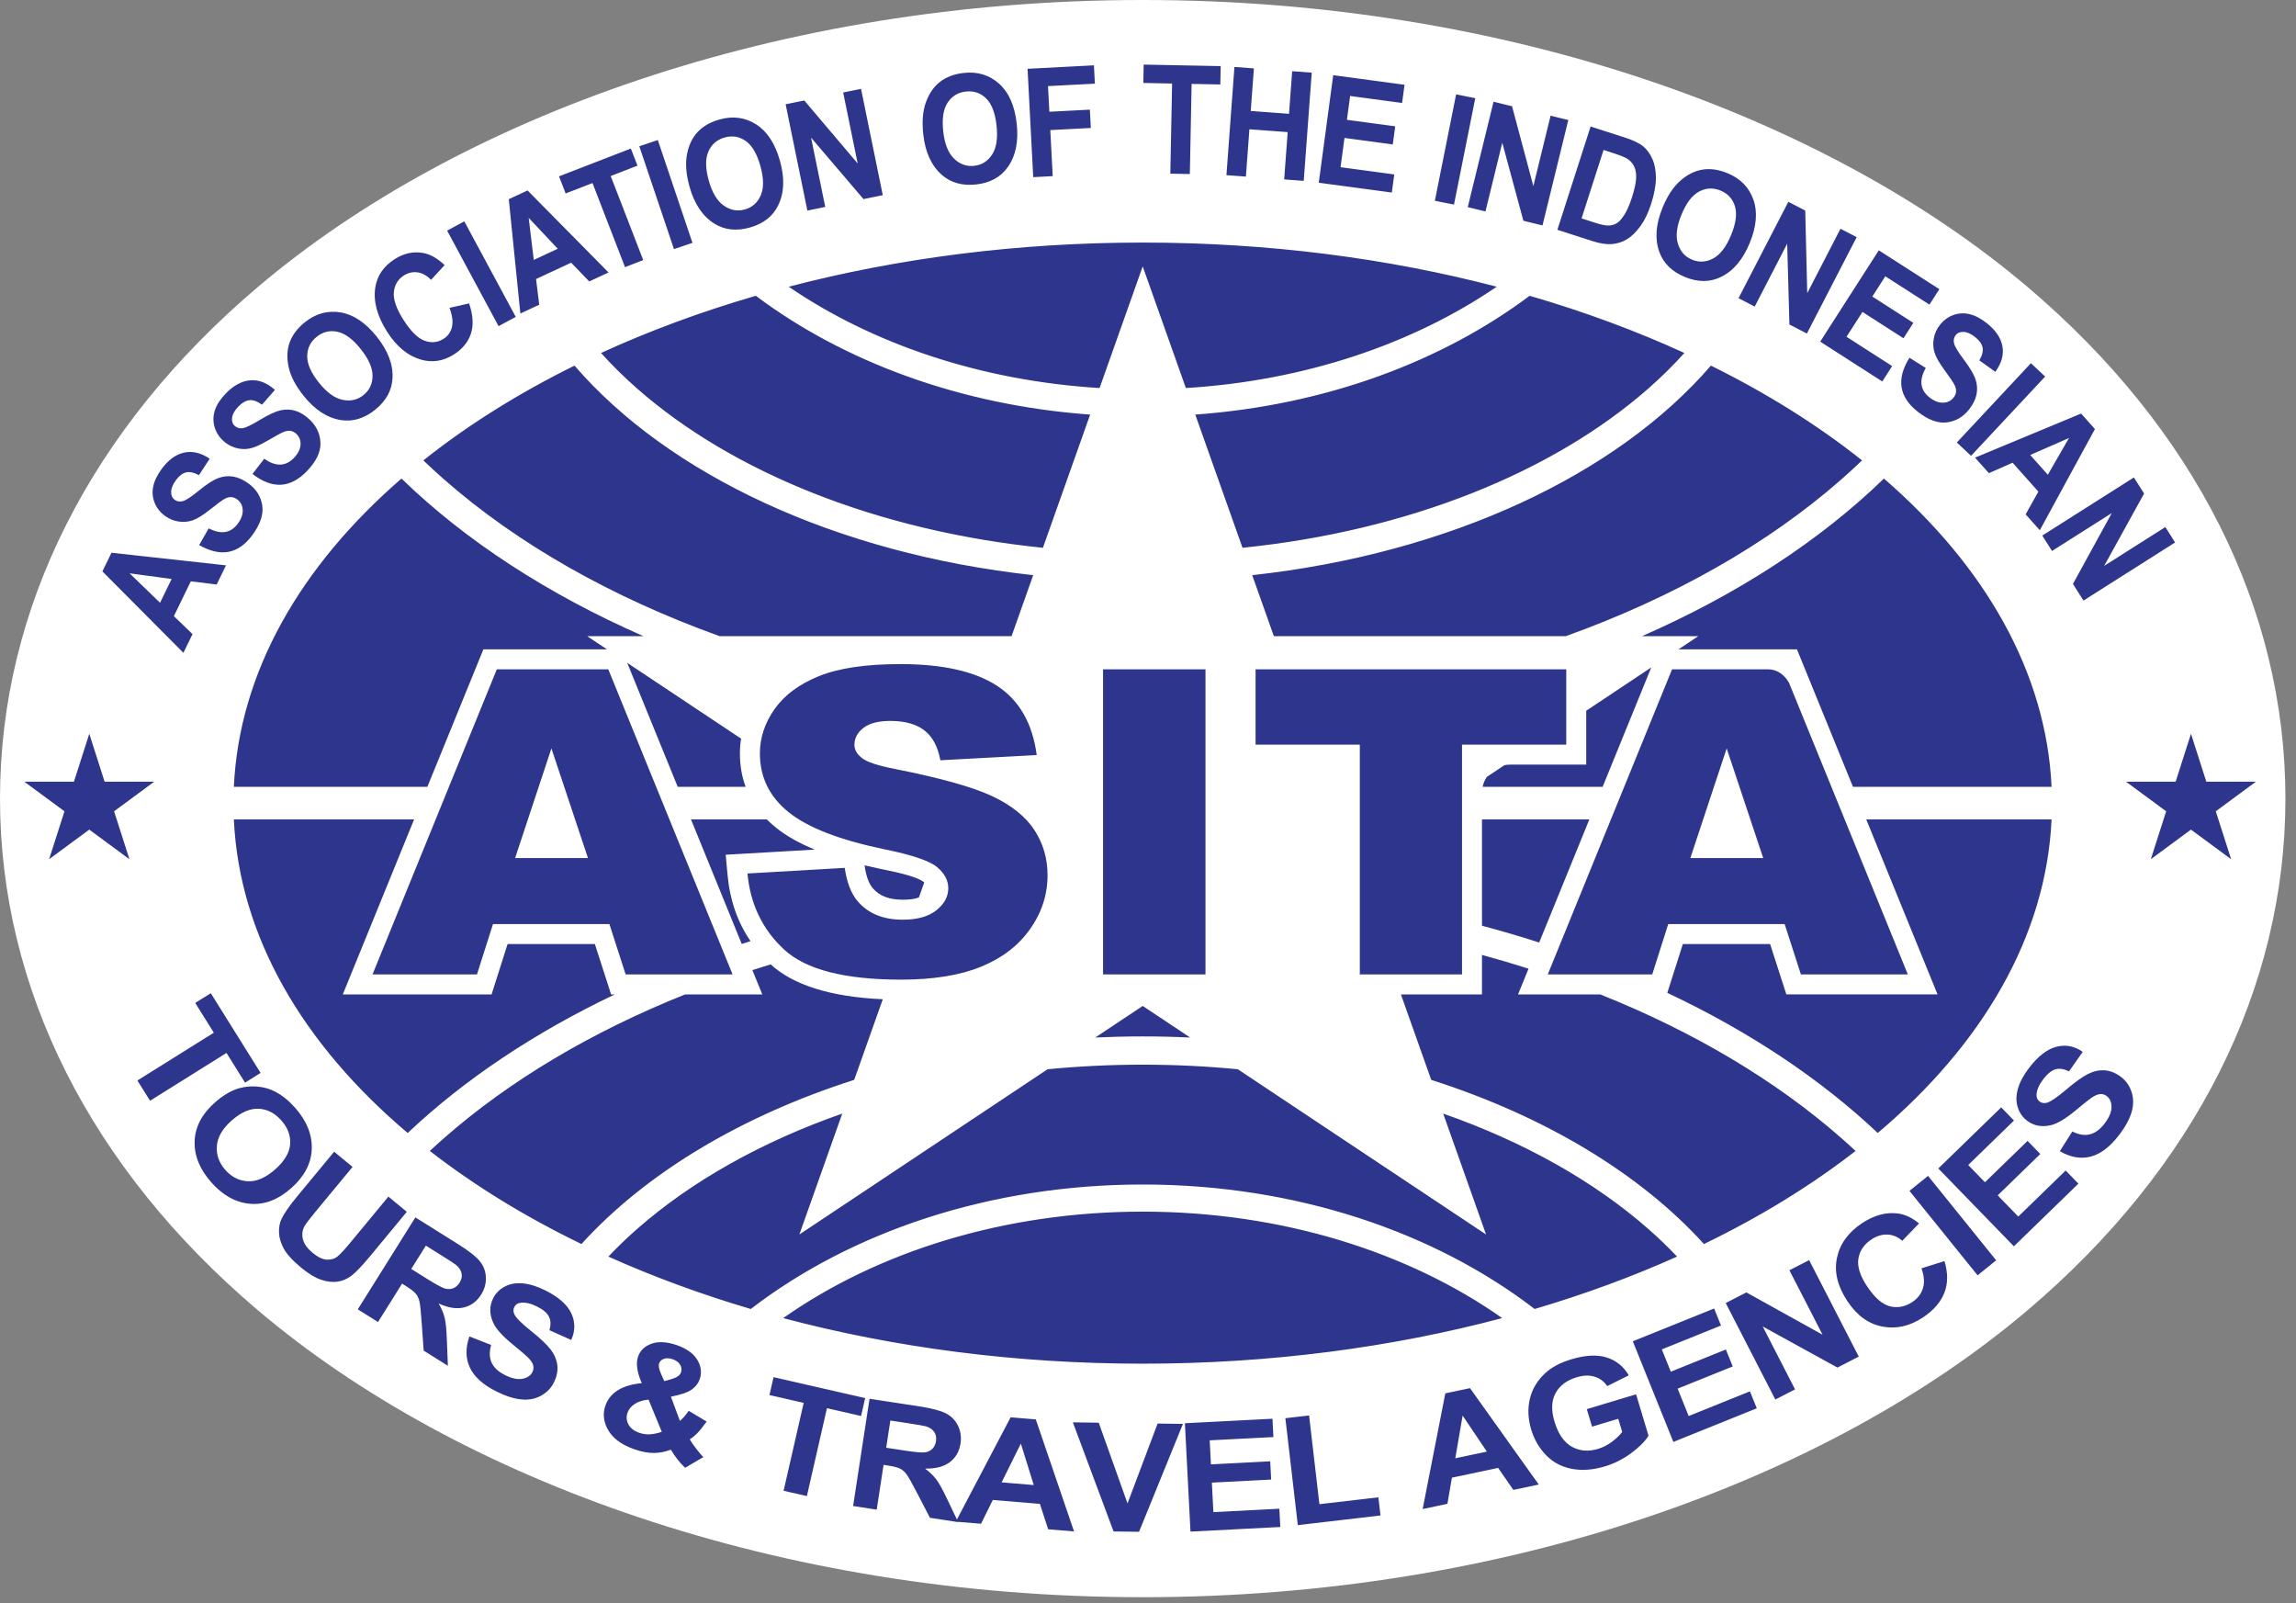
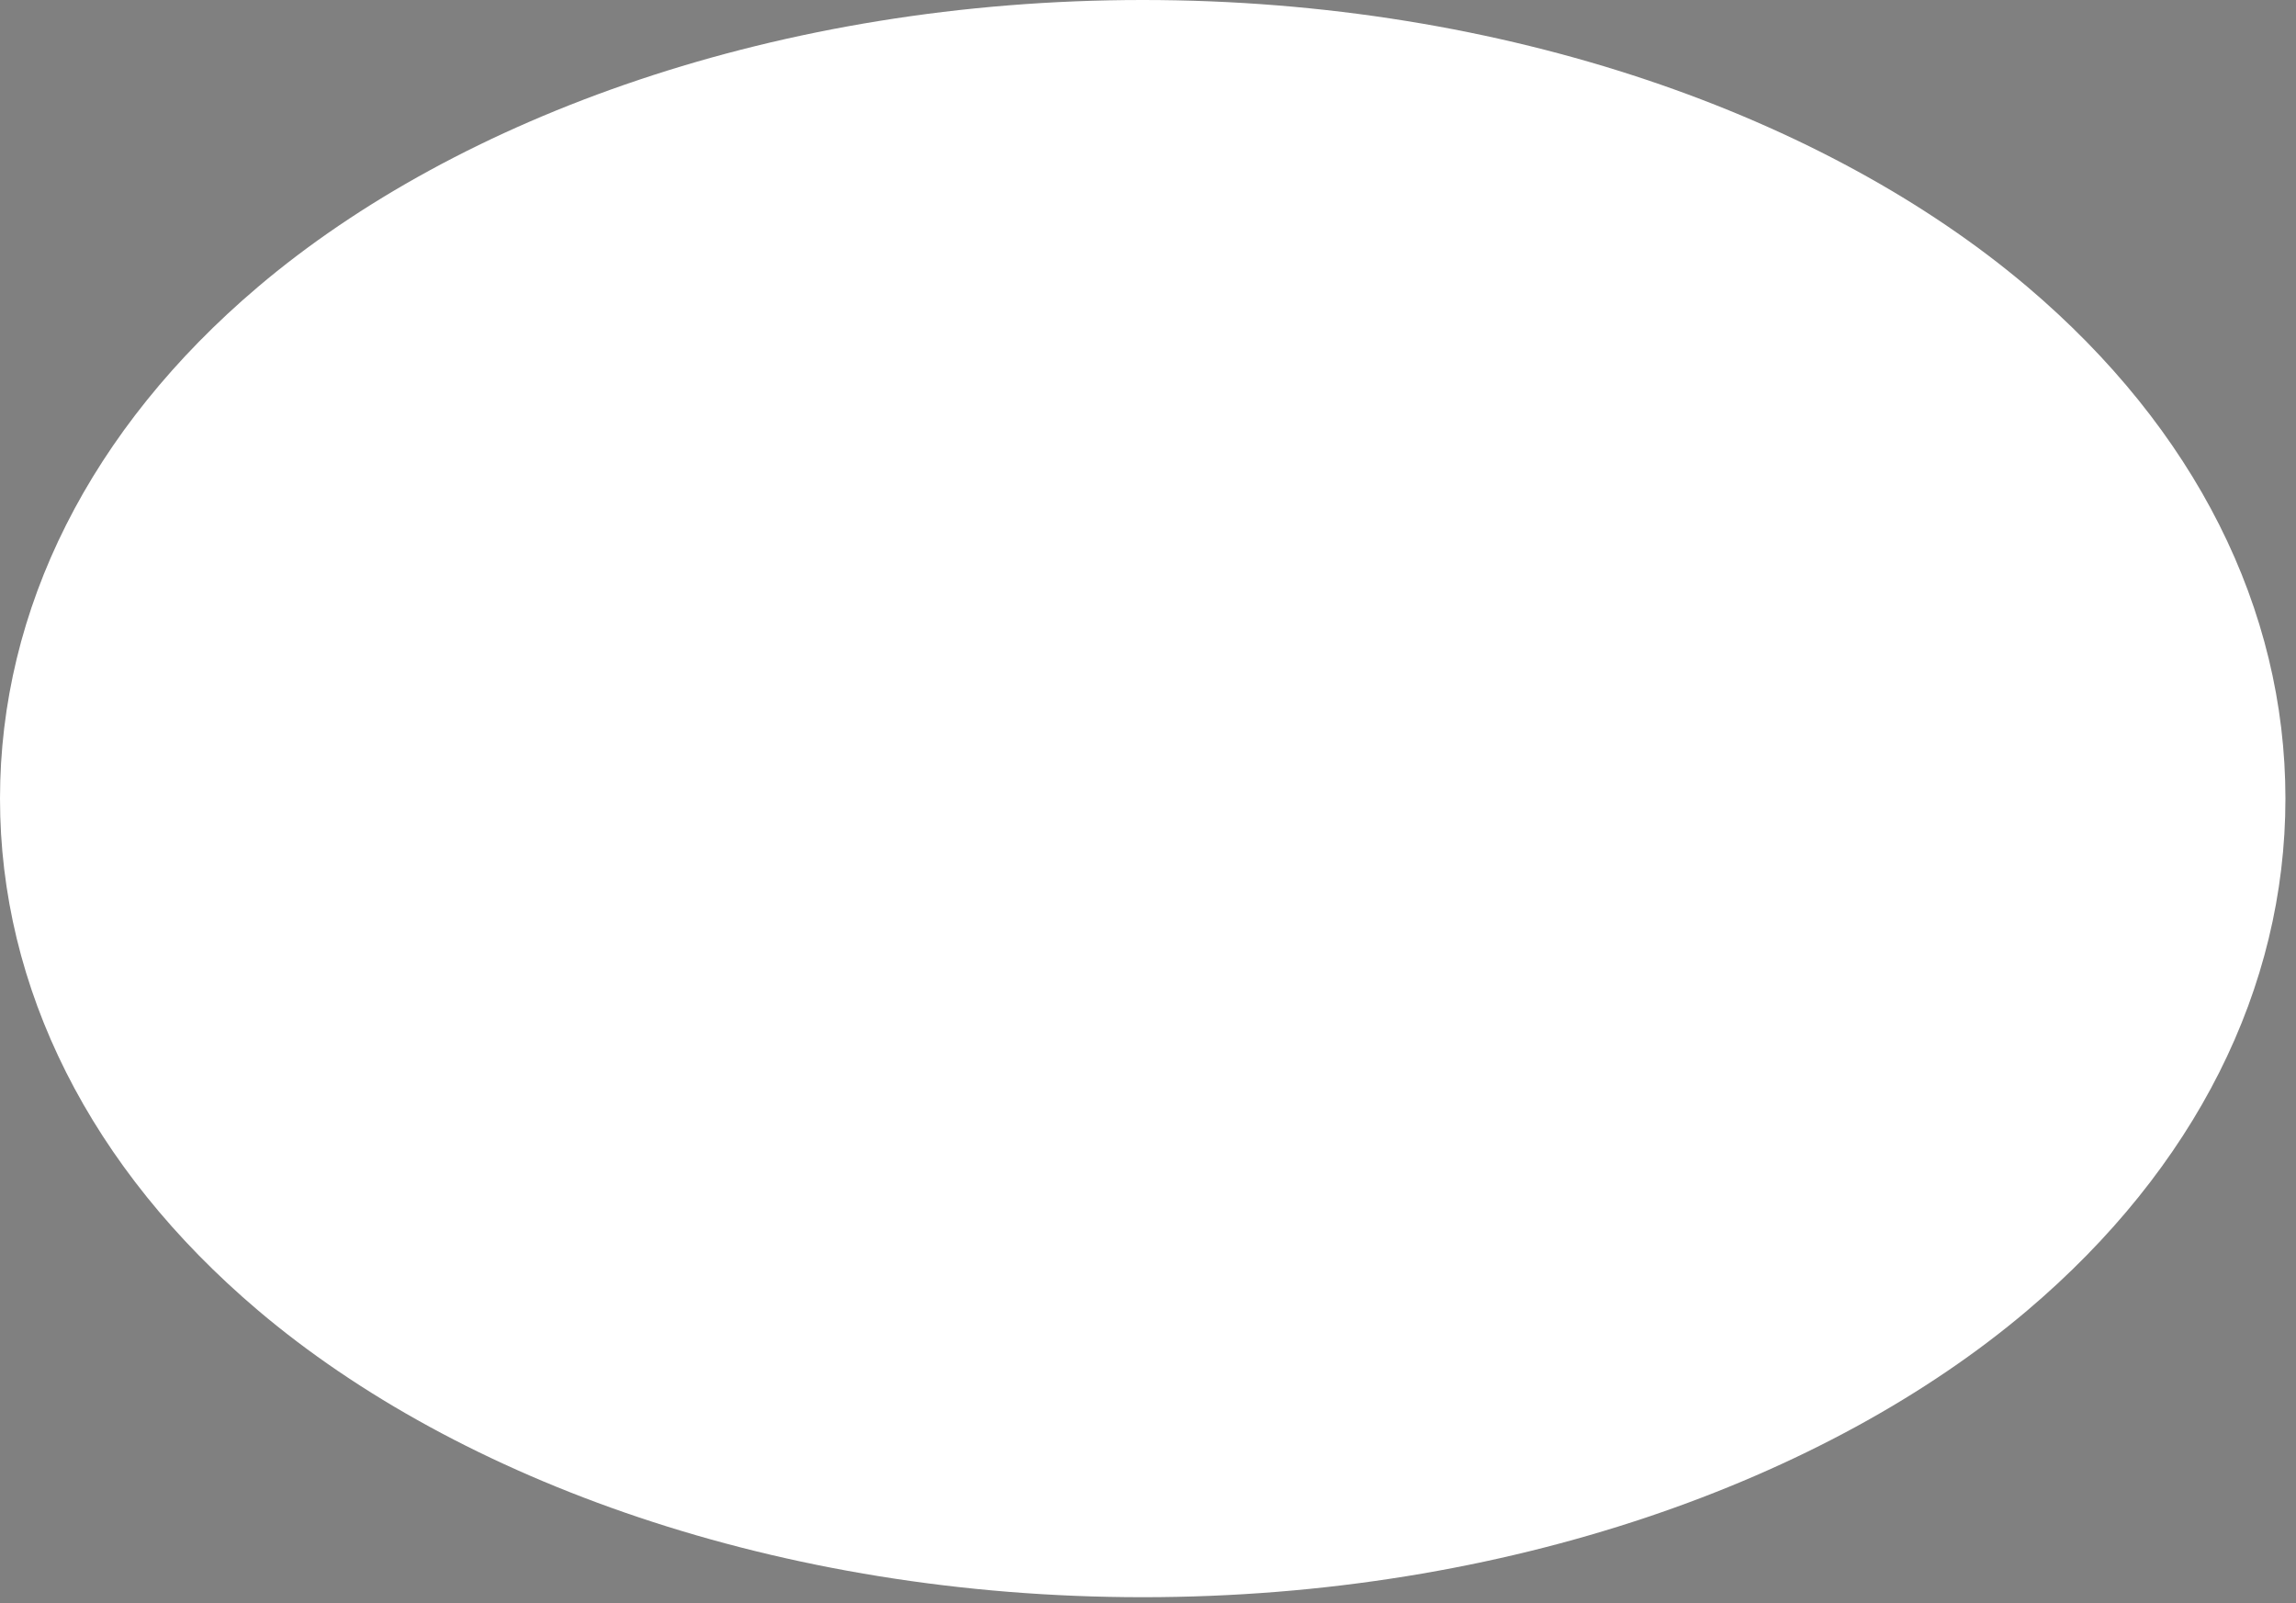
<svg xmlns="http://www.w3.org/2000/svg" xmlns:ns1="http://www.serif.com/" width="100%" height="100%" viewBox="0 0 202 141" version="1.1" xml:space="preserve" style="fill-rule:evenodd;clip-rule:evenodd;stroke-linejoin:round;stroke-miterlimit:2;">
  <rect x="0" y="0" width="202" height="141" fill="#808080" stroke="none" />
  <g id="LAMBANG-ASITA" ns1:id="LAMBANG ASITA">
-     <path d="M100.535,140.486c-32.021,0 -60.229,-10.311 -77.831,-25.226c-14.76,-12.507 -22.704,-28.334 -22.704,-45.017c0,-16.683 7.944,-32.509 22.704,-45.016c17.602,-14.916 45.81,-25.227 77.831,-25.227c32.021,0 60.229,10.311 77.831,25.227c14.759,12.507 22.704,28.333 22.704,45.016c-0,16.683 -7.945,32.51 -22.704,45.017c-17.602,14.915 -45.81,25.226 -77.831,25.226Z" style="fill:#fff;" />
-     <path d="M132.851,67.254l6.704,0l0,-4.74l5.721,-3.807l-4.278,10.499l-10.56,-0c0.068,-0.319 0.198,-0.615 0.376,-0.875l1.543,-1.027c0.16,-0.032 0.325,-0.05 0.494,-0.05Zm-2.467,4.821l9.445,0l-4.412,10.826c-1.646,-0.529 -3.324,-1.022 -5.033,-1.476l0,-9.35Zm-92.784,-2.869l-17.026,-0c0.468,-10.087 5.862,-19.418 14.749,-27.113c5.628,5.461 12.869,10.176 21.285,13.862l-4.95,0l1.74,1.158l-10.87,-0l-4.928,12.093Zm25.71,-13.251c-9.53,-3.425 -17.794,-8.132 -24.223,-13.771c-0.631,-0.554 -1.245,-1.117 -1.84,-1.689c3.884,-3.091 8.35,-5.892 13.298,-8.337c8.261,9.573 22.976,16.53 40.355,18.432l-1.903,5.365l-25.687,0Zm28.444,-7.773c-14.599,-1.489 -27.301,-6.637 -35.683,-13.991c-1.149,-1.008 -2.216,-2.057 -3.193,-3.144c4.237,-1.941 8.795,-3.63 13.616,-5.031c7.722,5.79 17.994,9.628 29.416,10.45l-4.156,11.716Zm4.985,-14.051c-10.476,-0.638 -20.003,-3.892 -27.349,-8.913c9.574,-2.5 20.1,-3.883 31.145,-3.883c11.045,0 21.57,1.383 31.145,3.883c-7.346,5.021 -16.873,8.275 -27.349,8.913l-3.796,-10.701l-3.796,10.701Zm8.42,2.335c11.423,-0.822 21.695,-4.66 29.417,-10.45c4.821,1.401 9.379,3.09 13.615,5.031c-0.976,1.087 -2.043,2.136 -3.192,3.144c-8.383,7.354 -21.085,12.502 -35.684,13.991l-4.156,-11.716Zm5.011,14.124c17.378,-1.902 32.094,-8.859 40.355,-18.432c4.947,2.445 9.414,5.246 13.297,8.337c-0.595,0.572 -1.208,1.135 -1.84,1.689c-6.428,5.639 -14.692,10.346 -24.222,13.771l-25.687,0l-1.903,-5.365Zm34.292,5.365c8.416,-3.686 15.657,-8.401 21.285,-13.862c8.887,7.695 14.28,17.026 14.749,27.113l-17.473,-0l-4.928,-12.093l-10.423,-0l1.739,-1.158l-4.949,0Zm19.73,16.12l16.304,0c-0.478,10.292 -6.083,19.798 -15.295,27.58c-5.035,-4.755 -11.305,-8.928 -18.512,-12.326l1.366,-4.293c-0,-0 7.678,-0 7.678,-0l1.429,4.43l13.302,0l-6.272,-15.391Zm-23.399,15.391c8.255,3.3 15.453,7.589 21.189,12.621c0.432,0.379 0.855,0.761 1.269,1.148c-3.91,3.04 -8.389,5.79 -13.338,8.187c-5.619,-6.192 -13.974,-11.235 -23.995,-14.44l-2.667,-7.516l7.133,0l0,-3.473c1.387,0.378 2.752,0.782 4.095,1.21l-0.923,2.263l7.237,0Zm-13.823,10.482c7.108,2.487 13.266,5.954 18.029,10.132c0.901,0.79 1.752,1.606 2.548,2.446c-3.923,1.76 -8.115,3.306 -12.531,4.61c-8.786,-6.758 -20.993,-10.949 -34.481,-10.949c-13.488,-0 -25.695,4.191 -34.481,10.949c-4.416,-1.304 -8.608,-2.85 -12.531,-4.61c0.796,-0.84 1.647,-1.656 2.548,-2.446c4.763,-4.178 10.921,-7.645 18.029,-10.132l-3.772,10.634l21.839,-14.534c2.73,-0.264 5.524,-0.402 8.368,-0.402c2.844,0 5.638,0.138 8.367,0.402l21.84,14.534l-3.772,-10.634Zm-51.818,-2.966c-10.021,3.205 -18.376,8.248 -23.996,14.44c-4.948,-2.397 -9.427,-5.147 -13.337,-8.187c0.414,-0.387 0.837,-0.769 1.268,-1.148c5.736,-5.031 12.934,-9.321 21.188,-12.621l6.791,0l-0.87,-2.136c0.533,-0.173 1.071,-0.342 1.611,-0.507c1.92,1.771 5.188,2.866 9.861,3.067l-2.516,7.092Zm-21.063,-7.516c-7.084,3.373 -13.253,7.498 -18.22,12.189c-9.212,-7.782 -14.817,-17.288 -15.295,-27.58l15.857,0l-6.272,15.391l13.089,0l1.409,-4.43c0,-0 7.678,-0 7.678,-0l1.429,4.43l0.325,0Zm11.511,-18.26l-5.975,-0l-4.444,-10.907l10.019,6.668c-0.069,0.427 -0.103,0.86 -0.103,1.299c0,1.054 0.167,2.034 0.503,2.94Zm39.108,22.051c-1.378,-0.064 -2.77,-0.097 -4.173,-0.097c-1.403,0 -2.795,0.033 -4.173,0.097l4.173,-2.777l4.173,2.777Zm-38.677,-8.476c-0.259,0.082 -0.516,0.164 -0.773,0.248l-4.464,-10.954l6.671,0c0.256,0.257 0.532,0.504 0.83,0.742c0.86,0.693 1.987,1.334 3.384,1.911l-7.834,0.452l0.168,1.812c0.204,2.199 0.879,4.127 2.018,5.789Zm15.283,-5.167l-0.47,1.325c-0.386,0.148 -0.865,0.198 -1.424,0.198c-1.13,-0 -2.022,-0.298 -2.631,-1.01c-0.389,-0.46 -0.599,-1.144 -0.728,-2.017c0.456,0.11 0.928,0.216 1.416,0.317c1.991,0.404 3.291,0.734 3.837,1.187Zm50.849,38.322c-9.703,2.58 -20.397,4.01 -31.628,4.01c-11.232,-0 -21.926,-1.43 -31.629,-4.01c8.276,-5.821 19.43,-9.364 31.629,-9.364c12.198,0 23.353,3.543 31.628,9.364Zm-78.548,-34.657l-10.243,-0l-1.409,4.43l-9.19,0l10.937,-26.839l9.806,-0l10.937,26.839l-9.409,0l-1.429,-4.43Zm-1.886,-5.804l-3.216,-9.648l-3.195,9.648l6.411,0Zm14.034,1.355l8.555,-0.494c0.185,1.281 0.563,2.258 1.132,2.929c0.926,1.086 2.249,1.629 3.97,1.629c1.283,0 2.272,-0.277 2.967,-0.833c0.695,-0.555 1.042,-1.199 1.042,-1.931c0,-0.696 -0.331,-1.318 -0.992,-1.868c-0.662,-0.549 -2.197,-1.068 -4.605,-1.556c-3.944,-0.818 -6.756,-1.904 -8.437,-3.259c-1.693,-1.354 -2.54,-3.082 -2.54,-5.181c-0,-1.379 0.433,-2.682 1.3,-3.909c0.867,-1.226 2.17,-2.19 3.91,-2.892c1.74,-0.702 4.126,-1.053 7.156,-1.053c3.719,0 6.554,0.638 8.506,1.913c1.952,1.276 3.113,3.305 3.483,6.088l-8.476,0.457c-0.224,-1.208 -0.698,-2.087 -1.419,-2.636c-0.721,-0.549 -1.717,-0.824 -2.987,-0.824c-1.046,0 -1.833,0.205 -2.362,0.613c-0.53,0.409 -0.794,0.907 -0.794,1.493c-0,0.427 0.218,0.811 0.655,1.153c0.423,0.354 1.429,0.683 3.017,0.989c3.93,0.781 6.746,1.571 8.446,2.37c1.7,0.8 2.938,1.792 3.712,2.975c0.774,1.184 1.161,2.509 1.161,3.973c0,1.721 -0.516,3.308 -1.548,4.76c-1.032,1.453 -2.475,2.554 -4.327,3.305c-1.853,0.751 -4.189,1.126 -7.007,1.126c-4.95,-0 -8.377,-0.879 -10.283,-2.636c-1.905,-1.758 -2.984,-3.992 -3.235,-6.701Zm31.283,-17.96l9.012,-0l-0,26.839l-9.012,0l0,-26.839Zm13.419,-0l27.333,-0l-0,6.627l-9.171,0l0,20.212l-8.992,0l0,-20.212l-9.17,0l-0,-6.627Zm46.931,1.186l10.454,25.653l-9.408,0l-1.43,-4.43l-10.242,-0l-1.409,4.43l-9.191,0l10.937,-26.839l8.462,-0c0.759,-0 1.429,0.47 1.827,1.186Zm-2.269,15.419l-3.216,-9.648l-3.196,9.648l6.412,0Zm-70.837,58.383l0.011,0.023l-2.483,-0.38l-1.187,-2.283c-0.421,-0.815 -0.715,-1.333 -0.882,-1.554c-0.167,-0.221 -0.355,-0.384 -0.564,-0.488c-0.209,-0.105 -0.552,-0.193 -1.029,-0.266l-0.421,-0.065l-0.603,3.939l-2.076,-0.318l1.444,-9.434l4.37,0.668c1.099,0.169 1.884,0.375 2.357,0.621c0.472,0.246 0.824,0.608 1.057,1.087c0.233,0.48 0.307,0.998 0.222,1.556c-0.109,0.708 -0.425,1.257 -0.949,1.649c-0.524,0.392 -1.247,0.579 -2.168,0.561c0.412,0.309 0.742,0.629 0.991,0.962c0.248,0.332 0.564,0.903 0.947,1.712l0.863,1.802l4.724,-8.987l2.214,0.184l3.365,9.855l-2.277,-0.189l-0.727,-2.235l-4.144,-0.343l-1.035,2.09l-2.02,-0.167Zm-6.324,-6.519l1.536,0.235c0.996,0.153 1.624,0.209 1.883,0.17c0.26,-0.039 0.474,-0.142 0.644,-0.31c0.169,-0.167 0.275,-0.392 0.318,-0.675c0.049,-0.318 -0.004,-0.588 -0.159,-0.812c-0.155,-0.223 -0.397,-0.387 -0.725,-0.49c-0.166,-0.047 -0.669,-0.135 -1.511,-0.264l-1.62,-0.248l-0.366,2.394Zm12.984,3.281l-1.137,-3.648l-1.692,3.414l2.829,0.234Zm-78.861,-35.582l6.724,-4.204l-1.637,-2.617l1.37,-0.856l4.382,7.01l-1.369,0.856l-1.633,-2.612l-6.723,4.204l-1.114,-1.781Zm6.803,1.949c0.728,-0.645 1.443,-1.068 2.147,-1.268c0.521,-0.146 1.062,-0.194 1.622,-0.144c0.561,0.05 1.072,0.195 1.535,0.436c0.619,0.318 1.209,0.794 1.771,1.428c1.016,1.147 1.504,2.354 1.462,3.621c-0.043,1.267 -0.645,2.416 -1.808,3.447c-1.153,1.022 -2.358,1.48 -3.615,1.375c-1.256,-0.106 -2.392,-0.731 -3.406,-1.874c-1.026,-1.158 -1.518,-2.365 -1.476,-3.623c0.042,-1.258 0.632,-2.39 1.768,-3.398Zm1.485,1.576c-0.809,0.717 -1.241,1.464 -1.298,2.241c-0.056,0.777 0.194,1.479 0.749,2.106c0.556,0.626 1.219,0.957 1.989,0.991c0.77,0.035 1.569,-0.315 2.398,-1.049c0.818,-0.726 1.255,-1.462 1.311,-2.211c0.056,-0.748 -0.203,-1.446 -0.778,-2.094c-0.574,-0.647 -1.241,-0.989 -2,-1.024c-0.759,-0.035 -1.549,0.312 -2.371,1.04Zm9.022,2.738l1.618,1.339l-3.295,3.982c-0.523,0.632 -0.842,1.058 -0.957,1.279c-0.18,0.358 -0.215,0.736 -0.105,1.134c0.11,0.398 0.39,0.784 0.842,1.158c0.46,0.38 0.877,0.58 1.253,0.601c0.376,0.021 0.691,-0.074 0.946,-0.286c0.255,-0.211 0.623,-0.608 1.104,-1.19l3.367,-4.067l1.618,1.339l-3.196,3.862c-0.731,0.883 -1.291,1.47 -1.68,1.762c-0.389,0.292 -0.805,0.466 -1.247,0.522c-0.443,0.057 -0.923,-0.004 -1.439,-0.181c-0.517,-0.177 -1.093,-0.528 -1.727,-1.052c-0.765,-0.634 -1.278,-1.195 -1.54,-1.685c-0.261,-0.489 -0.399,-0.958 -0.414,-1.408c-0.015,-0.449 0.058,-0.846 0.221,-1.19c0.243,-0.509 0.704,-1.175 1.385,-1.997l3.246,-3.922Zm2.079,13.865l5.067,-8.088l3.746,2.347c0.943,0.59 1.582,1.091 1.918,1.504c0.336,0.413 0.516,0.885 0.539,1.418c0.024,0.532 -0.114,1.037 -0.413,1.515c-0.38,0.607 -0.889,0.986 -1.525,1.138c-0.637,0.152 -1.374,0.037 -2.213,-0.345c0.256,0.447 0.432,0.873 0.528,1.276c0.097,0.403 0.16,1.053 0.191,1.948l0.088,2.252l-2.129,-1.334l-0.184,-2.566c-0.063,-0.915 -0.128,-1.507 -0.193,-1.776c-0.066,-0.27 -0.174,-0.493 -0.325,-0.672c-0.15,-0.179 -0.43,-0.396 -0.839,-0.653l-0.361,-0.226l-2.115,3.377l-1.78,-1.115Zm4.704,-3.553l1.317,0.825c0.854,0.535 1.408,0.836 1.662,0.903c0.254,0.067 0.492,0.057 0.713,-0.029c0.222,-0.087 0.409,-0.251 0.561,-0.494c0.171,-0.272 0.229,-0.542 0.175,-0.808c-0.053,-0.267 -0.21,-0.513 -0.471,-0.737c-0.133,-0.109 -0.56,-0.39 -1.282,-0.842l-1.389,-0.87l-1.286,2.052Zm5.115,5.938l1.911,0.746c-0.17,0.619 -0.152,1.144 0.053,1.575c0.206,0.432 0.594,0.79 1.166,1.074c0.606,0.302 1.121,0.411 1.545,0.328c0.424,-0.082 0.714,-0.281 0.871,-0.595c0.1,-0.203 0.121,-0.407 0.062,-0.613c-0.058,-0.206 -0.223,-0.441 -0.492,-0.706c-0.186,-0.18 -0.626,-0.554 -1.321,-1.122c-0.894,-0.731 -1.461,-1.364 -1.702,-1.901c-0.338,-0.754 -0.339,-1.47 -0.003,-2.146c0.217,-0.435 0.553,-0.775 1.011,-1.021c0.457,-0.245 0.988,-0.341 1.593,-0.287c0.605,0.053 1.265,0.258 1.981,0.614c1.169,0.581 1.933,1.254 2.29,2.018c0.357,0.764 0.355,1.546 -0.006,2.346l-1.918,-0.86c0.138,-0.479 0.122,-0.88 -0.047,-1.204c-0.169,-0.324 -0.518,-0.618 -1.048,-0.881c-0.546,-0.272 -1.026,-0.382 -1.437,-0.329c-0.265,0.033 -0.452,0.16 -0.563,0.382c-0.1,0.202 -0.093,0.421 0.022,0.657c0.146,0.301 0.628,0.778 1.444,1.431c0.817,0.653 1.392,1.195 1.725,1.624c0.333,0.43 0.532,0.89 0.597,1.381c0.066,0.49 -0.036,1.006 -0.305,1.546c-0.243,0.49 -0.619,0.874 -1.128,1.155c-0.509,0.28 -1.087,0.389 -1.732,0.327c-0.646,-0.061 -1.373,-0.293 -2.183,-0.696c-1.177,-0.585 -1.958,-1.285 -2.34,-2.098c-0.383,-0.813 -0.399,-1.728 -0.046,-2.745Zm20.582,10.611l-1.602,0.941c-0.472,-0.444 -0.889,-0.974 -1.251,-1.591c-0.512,0.191 -1.018,0.286 -1.519,0.288c-0.501,0.001 -1.06,-0.105 -1.677,-0.319c-1.225,-0.423 -2.037,-1.058 -2.435,-1.903c-0.31,-0.654 -0.355,-1.298 -0.135,-1.934c0.2,-0.578 0.568,-1.033 1.103,-1.365c0.535,-0.331 1.235,-0.538 2.1,-0.62c-0.209,-0.481 -0.342,-0.917 -0.397,-1.305c-0.056,-0.389 -0.033,-0.732 0.069,-1.027c0.189,-0.545 0.587,-0.926 1.194,-1.14c0.608,-0.215 1.352,-0.17 2.233,0.135c0.849,0.294 1.444,0.722 1.785,1.286c0.341,0.563 0.412,1.132 0.213,1.706c-0.126,0.365 -0.364,0.671 -0.715,0.917c-0.35,0.246 -0.957,0.452 -1.82,0.617l0.795,2.128c0.252,-0.206 0.509,-0.501 0.771,-0.883l1.58,0.946c-0.361,0.495 -0.649,0.849 -0.863,1.062c-0.213,0.213 -0.422,0.381 -0.624,0.504c0.147,0.253 0.35,0.545 0.609,0.875c0.259,0.331 0.454,0.558 0.586,0.682Zm-3.434,-6.679l0.634,-0.18c0.467,-0.137 0.747,-0.336 0.838,-0.599c0.076,-0.221 0.051,-0.441 -0.076,-0.66c-0.127,-0.218 -0.345,-0.381 -0.654,-0.488c-0.299,-0.103 -0.558,-0.116 -0.775,-0.037c-0.218,0.078 -0.358,0.208 -0.42,0.388c-0.074,0.214 -0.02,0.522 0.161,0.924l0.292,0.652Zm-1.386,1.622c-0.504,0.051 -0.911,0.181 -1.224,0.389c-0.313,0.209 -0.52,0.461 -0.622,0.757c-0.129,0.373 -0.102,0.723 0.083,1.051c0.184,0.328 0.5,0.569 0.947,0.724c0.295,0.102 0.598,0.147 0.907,0.135c0.31,-0.013 0.668,-0.086 1.075,-0.221l-1.166,-2.835Zm11.882,8.018l1.766,-7.73l-3.01,-0.688l0.36,-1.574l8.059,1.841l-0.359,1.574l-3.003,-0.685l-1.766,7.73l-2.047,-0.468Zm29.029,3.578l-3.581,-9.597l2.277,0.033l2.532,7.1l2.648,-7.026l2.228,0.032l-3.862,9.49l-2.242,-0.032Zm6.768,0.015l-0.491,-9.532l7.704,-0.396l0.083,1.612l-5.606,0.289l0.109,2.113l5.216,-0.269l0.082,1.606l-5.216,0.269l0.134,2.594l5.804,-0.299l0.083,1.606l-7.902,0.407Zm9.443,-0.57l-1.095,-9.403l2.086,-0.243l0.909,7.805l5.188,-0.604l0.186,1.597l-7.274,0.848Zm21.197,-3.571l-2.236,0.472l-1.337,-1.933l-4.068,0.859l-0.393,2.298l-2.18,0.461l1.993,-10.176l2.174,-0.458l6.047,8.477Zm-4.564,-2.895l-2.134,-3.169l-0.644,3.755l2.778,-0.586Zm9.254,-2.196l-0.463,-1.54l4.336,-1.303l1.095,3.641c-0.309,0.5 -0.821,1.013 -1.535,1.539c-0.714,0.525 -1.481,0.911 -2.301,1.157c-1.042,0.314 -2.01,0.386 -2.906,0.218c-0.895,-0.168 -1.65,-0.566 -2.264,-1.195c-0.614,-0.629 -1.053,-1.382 -1.316,-2.259c-0.287,-0.952 -0.323,-1.863 -0.111,-2.734c0.212,-0.871 0.678,-1.629 1.398,-2.276c0.547,-0.496 1.297,-0.887 2.248,-1.173c1.237,-0.372 2.275,-0.424 3.113,-0.157c0.839,0.266 1.484,0.79 1.936,1.569l-1.895,0.944c-0.275,-0.407 -0.646,-0.682 -1.111,-0.825c-0.466,-0.143 -0.989,-0.128 -1.568,0.047c-0.879,0.264 -1.501,0.73 -1.866,1.397c-0.365,0.667 -0.397,1.504 -0.094,2.51c0.326,1.084 0.834,1.819 1.522,2.203c0.689,0.385 1.459,0.449 2.311,0.193c0.421,-0.127 0.821,-0.33 1.199,-0.609c0.378,-0.279 0.686,-0.572 0.925,-0.88l-0.349,-1.159l-2.304,0.692Zm7.153,1.345l-3.567,-8.853l7.154,-2.883l0.604,1.497l-5.207,2.099l0.791,1.962l4.845,-1.952l0.601,1.491l-4.845,1.953l0.971,2.409l5.391,-2.173l0.601,1.492l-7.339,2.958Zm8.972,-3.73l-4.366,-8.487l1.818,-0.935l6.701,3.72l-2.915,-5.668l1.736,-0.892l4.365,8.487l-1.874,0.964l-6.577,-3.616l2.847,5.535l-1.735,0.892Zm12.855,-11.541l2.024,-0.634c0.316,1.04 0.312,1.972 -0.013,2.795c-0.325,0.823 -0.952,1.544 -1.882,2.161c-1.151,0.765 -2.336,1.033 -3.556,0.804c-1.22,-0.229 -2.245,-0.969 -3.077,-2.22c-0.879,-1.323 -1.189,-2.598 -0.931,-3.825c0.258,-1.226 0.994,-2.243 2.208,-3.05c1.06,-0.704 2.112,-0.989 3.156,-0.854c0.619,0.078 1.239,0.37 1.859,0.875l-1.48,1.531c-0.376,-0.344 -0.806,-0.528 -1.289,-0.55c-0.484,-0.023 -0.958,0.12 -1.423,0.429c-0.643,0.427 -1.023,0.985 -1.142,1.674c-0.119,0.688 0.136,1.506 0.766,2.453c0.668,1.005 1.34,1.59 2.018,1.755c0.677,0.164 1.331,0.037 1.962,-0.382c0.465,-0.309 0.774,-0.71 0.929,-1.204c0.155,-0.493 0.112,-1.08 -0.129,-1.758Zm4.939,0.616l-5.994,-7.427l1.635,-1.319l5.994,7.427l-1.635,1.319Zm3.194,-2.551l-6.651,-6.846l5.533,-5.375l1.125,1.158l-4.026,3.912l1.474,1.517l3.746,-3.639l1.121,1.153l-3.746,3.64l1.81,1.863l4.168,-4.05l1.121,1.154l-5.675,5.513Zm4.04,-8.367l1.098,-1.733c0.574,0.285 1.093,0.368 1.556,0.249c0.463,-0.12 0.889,-0.433 1.277,-0.94c0.411,-0.537 0.617,-1.021 0.617,-1.453c0,-0.432 -0.139,-0.755 -0.418,-0.969c-0.179,-0.137 -0.376,-0.197 -0.589,-0.178c-0.214,0.018 -0.476,0.134 -0.788,0.348c-0.212,0.148 -0.663,0.509 -1.354,1.082c-0.888,0.738 -1.618,1.174 -2.19,1.307c-0.806,0.188 -1.508,0.052 -2.107,-0.407c-0.386,-0.296 -0.656,-0.691 -0.809,-1.187c-0.153,-0.496 -0.146,-1.036 0.022,-1.619c0.168,-0.583 0.495,-1.193 0.981,-1.827c0.795,-1.037 1.601,-1.657 2.419,-1.862c0.818,-0.204 1.585,-0.053 2.301,0.454l-1.21,1.719c-0.444,-0.227 -0.841,-0.289 -1.191,-0.185c-0.351,0.104 -0.706,0.391 -1.065,0.861c-0.371,0.484 -0.571,0.933 -0.598,1.347c-0.018,0.267 0.071,0.475 0.267,0.625c0.18,0.138 0.396,0.173 0.65,0.105c0.323,-0.086 0.883,-0.468 1.681,-1.144c0.797,-0.677 1.438,-1.138 1.924,-1.382c0.485,-0.245 0.975,-0.353 1.469,-0.323c0.494,0.03 0.98,0.228 1.459,0.595c0.434,0.332 0.74,0.775 0.918,1.328c0.177,0.554 0.174,1.141 -0.01,1.763c-0.184,0.622 -0.55,1.292 -1.1,2.009c-0.8,1.044 -1.635,1.676 -2.507,1.897c-0.871,0.22 -1.772,0.06 -2.703,-0.48Zm-161.338,-51.53l-0.82,1.684l-2.275,-0.279l-1.491,3.063l1.641,1.581l-0.801,1.646l-7.128,-7.164l0.799,-1.64l10.075,1.109Zm-4.784,1.199l-3.696,-0.497l2.678,2.59l1.018,-2.093Zm2.421,-2.984l0.841,-1.468c1.098,0.563 1.956,0.42 2.573,-0.43c0.306,-0.421 0.445,-0.825 0.418,-1.213c-0.027,-0.388 -0.189,-0.69 -0.488,-0.907c-0.176,-0.127 -0.355,-0.194 -0.539,-0.199c-0.185,-0.005 -0.379,0.05 -0.583,0.165c-0.204,0.115 -0.639,0.436 -1.306,0.963c-0.596,0.474 -1.091,0.778 -1.484,0.914c-0.393,0.135 -0.806,0.17 -1.239,0.104c-0.432,-0.065 -0.829,-0.229 -1.191,-0.492c-0.422,-0.306 -0.725,-0.686 -0.911,-1.139c-0.186,-0.454 -0.231,-0.927 -0.136,-1.419c0.094,-0.492 0.338,-1.009 0.73,-1.548c0.589,-0.812 1.251,-1.299 1.986,-1.461c0.734,-0.163 1.487,0.016 2.258,0.535l-0.944,1.445c-0.459,-0.24 -0.845,-0.318 -1.157,-0.235c-0.313,0.083 -0.605,0.312 -0.878,0.687c-0.272,0.375 -0.41,0.717 -0.413,1.024c-0.003,0.308 0.102,0.539 0.316,0.695c0.211,0.153 0.455,0.19 0.732,0.11c0.278,-0.079 0.743,-0.387 1.396,-0.924c0.695,-0.566 1.258,-0.93 1.69,-1.093c0.432,-0.163 0.87,-0.208 1.315,-0.137c0.444,0.071 0.898,0.275 1.362,0.612c0.671,0.487 1.071,1.121 1.201,1.902c0.13,0.782 -0.152,1.651 -0.847,2.608c-1.229,1.692 -2.796,1.992 -4.702,0.901Zm4.692,-6.255l1.036,-1.337c1.009,0.711 1.879,0.688 2.608,-0.068c0.361,-0.375 0.555,-0.756 0.583,-1.143c0.027,-0.388 -0.092,-0.71 -0.358,-0.966c-0.156,-0.151 -0.325,-0.242 -0.506,-0.272c-0.182,-0.031 -0.382,-0.003 -0.6,0.082c-0.218,0.086 -0.694,0.343 -1.428,0.772c-0.656,0.386 -1.188,0.619 -1.596,0.699c-0.408,0.079 -0.822,0.056 -1.241,-0.069c-0.419,-0.125 -0.79,-0.342 -1.112,-0.653c-0.374,-0.361 -0.622,-0.779 -0.743,-1.254c-0.121,-0.475 -0.1,-0.95 0.062,-1.424c0.162,-0.475 0.475,-0.952 0.938,-1.432c0.696,-0.722 1.419,-1.112 2.169,-1.171c0.75,-0.059 1.471,0.222 2.163,0.843l-1.136,1.3c-0.422,-0.301 -0.793,-0.432 -1.114,-0.393c-0.32,0.039 -0.642,0.225 -0.964,0.559c-0.322,0.333 -0.506,0.652 -0.552,0.956c-0.046,0.304 0.027,0.548 0.217,0.732c0.188,0.181 0.424,0.251 0.71,0.211c0.286,-0.04 0.789,-0.28 1.511,-0.722c0.766,-0.463 1.375,-0.745 1.825,-0.847c0.451,-0.101 0.891,-0.085 1.321,0.047c0.43,0.132 0.851,0.397 1.264,0.795c0.596,0.576 0.905,1.259 0.925,2.051c0.02,0.792 -0.38,1.613 -1.201,2.465c-1.452,1.505 -3.046,1.585 -4.781,0.239Zm4.509,-6.861c-0.711,-0.887 -1.154,-1.733 -1.327,-2.536c-0.174,-0.803 -0.143,-1.53 0.093,-2.181c0.236,-0.651 0.683,-1.24 1.34,-1.767c0.953,-0.763 1.996,-1.051 3.131,-0.864c1.135,0.186 2.196,0.896 3.184,2.129c0.998,1.246 1.461,2.475 1.388,3.685c-0.061,1.066 -0.57,1.982 -1.526,2.749c-0.964,0.772 -1.97,1.074 -3.018,0.908c-1.197,-0.192 -2.285,-0.9 -3.265,-2.123Zm1.344,-1.16c0.686,0.857 1.378,1.358 2.076,1.502c0.698,0.145 1.309,0.007 1.833,-0.413c0.528,-0.423 0.795,-0.986 0.802,-1.689c0.006,-0.703 -0.343,-1.495 -1.049,-2.376c-0.692,-0.864 -1.372,-1.367 -2.041,-1.509c-0.669,-0.143 -1.277,0.005 -1.823,0.442c-0.547,0.438 -0.825,1.003 -0.834,1.695c-0.01,0.692 0.335,1.474 1.036,2.348Zm11.481,-6.588l1.726,-0.391c0.351,1.042 0.402,1.933 0.153,2.673c-0.248,0.74 -0.747,1.346 -1.494,1.819c-0.94,0.594 -1.912,0.743 -2.915,0.448c-1.157,-0.342 -2.147,-1.164 -2.97,-2.466c-0.87,-1.376 -1.213,-2.666 -1.029,-3.871c0.162,-1.047 0.738,-1.884 1.73,-2.511c0.808,-0.51 1.643,-0.684 2.507,-0.522c0.615,0.114 1.237,0.469 1.864,1.063l-1.196,1.295c-0.368,-0.378 -0.762,-0.597 -1.183,-0.657c-0.422,-0.06 -0.818,0.028 -1.19,0.263c-0.532,0.336 -0.831,0.823 -0.898,1.461c-0.067,0.638 0.209,1.447 0.828,2.426c0.643,1.016 1.264,1.636 1.863,1.857c0.599,0.222 1.161,0.168 1.684,-0.163c0.384,-0.243 0.63,-0.589 0.737,-1.04c0.107,-0.45 0.035,-1.012 -0.217,-1.684Zm4.318,1.61l-4.526,-8.403l1.512,-0.814l4.526,8.403l-1.512,0.814Zm9.675,-4.723l-1.698,0.791l-1.591,-1.651l-3.088,1.437l0.279,2.262l-1.66,0.773l-1.018,-10.054l1.653,-0.77l7.123,7.212Zm-4.469,-2.085l-2.556,-2.716l0.446,3.699l2.11,-0.983Zm5.919,1.618l-2.861,-7.395l-2.363,0.914l-0.583,-1.505l6.32,-2.446l0.583,1.505l-2.356,0.912l2.862,7.395l-1.602,0.62Zm4.306,-1.587l-3.049,-9.044l1.628,-0.549l3.049,9.045l-1.628,0.548Zm1.374,-5.474c-0.307,-1.095 -0.384,-2.046 -0.23,-2.854c0.154,-0.807 0.467,-1.464 0.939,-1.971c0.472,-0.507 1.113,-0.874 1.924,-1.101c1.175,-0.331 2.248,-0.188 3.22,0.427c0.971,0.616 1.67,1.684 2.097,3.205c0.432,1.538 0.378,2.849 -0.162,3.934c-0.473,0.958 -1.3,1.602 -2.479,1.934c-1.189,0.334 -2.234,0.219 -3.134,-0.344c-1.026,-0.645 -1.751,-1.722 -2.175,-3.23Zm1.691,-0.543c0.296,1.058 0.738,1.789 1.323,2.195c0.586,0.406 1.202,0.518 1.849,0.336c0.652,-0.183 1.118,-0.597 1.398,-1.241c0.281,-0.645 0.269,-1.511 -0.036,-2.597c-0.299,-1.066 -0.729,-1.795 -1.289,-2.188c-0.56,-0.392 -1.177,-0.494 -1.851,-0.305c-0.674,0.19 -1.151,0.601 -1.43,1.234c-0.279,0.633 -0.267,1.488 0.036,2.566Zm8.673,2.629l-1.914,-9.35l1.641,-0.336l4.699,5.544l-1.278,-6.244l1.571,-0.322l1.914,9.351l-1.697,0.347l-4.613,-5.409l1.249,6.098l-1.572,0.321Zm10.198,-6.683c-0.127,-1.13 -0.049,-2.081 0.233,-2.853c0.283,-0.772 0.698,-1.37 1.245,-1.794c0.547,-0.424 1.24,-0.683 2.076,-0.777c1.213,-0.137 2.25,0.177 3.109,0.941c0.859,0.764 1.377,1.931 1.553,3.501c0.179,1.587 -0.086,2.873 -0.795,3.856c-0.621,0.869 -1.541,1.372 -2.758,1.509c-1.227,0.138 -2.24,-0.144 -3.037,-0.845c-0.909,-0.802 -1.451,-1.981 -1.626,-3.538Zm1.756,-0.263c0.123,1.091 0.44,1.884 0.953,2.379c0.512,0.495 1.102,0.705 1.77,0.63c0.672,-0.075 1.199,-0.408 1.58,-0.999c0.381,-0.591 0.509,-1.448 0.383,-2.569c-0.123,-1.1 -0.43,-1.889 -0.919,-2.367c-0.489,-0.477 -1.082,-0.677 -1.778,-0.599c-0.695,0.078 -1.232,0.407 -1.61,0.986c-0.378,0.58 -0.504,1.426 -0.379,2.539Zm7.915,4.006l-0.498,-9.531l5.839,-0.306l0.084,1.613l-4.124,0.215l0.118,2.256l3.565,-0.186l0.084,1.612l-3.565,0.187l0.212,4.05l-1.715,0.09Zm12.062,-0.309l0.157,-7.928l-2.533,-0.05l0.032,-1.614l6.775,0.133l-0.031,1.615l-2.526,-0.05l-0.157,7.928l-1.717,-0.034Zm4.936,0.133l0.704,-9.519l1.713,0.127l-0.277,3.746l3.368,0.249l0.277,-3.746l1.72,0.127l-0.704,9.519l-1.72,-0.128l0.308,-4.161l-3.368,-0.25l-0.308,4.162l-1.713,-0.126Zm8.124,0.665l1.272,-9.459l6.274,0.844l-0.215,1.6l-4.572,-0.615l-0.282,2.097l4.248,0.571l-0.214,1.594l-4.248,-0.571l-0.346,2.574l4.726,0.636l-0.215,1.593l-6.428,-0.864Zm10.214,1.587l1.871,-9.359l1.684,0.336l-1.871,9.359l-1.684,-0.336Zm2.894,0.56l2.269,-9.271l1.627,0.398l1.876,7.021l1.515,-6.191l1.558,0.381l-2.269,9.271l-1.682,-0.411l-1.857,-6.862l-1.479,6.045l-1.558,-0.381Zm10.808,-7.091l2.992,0.963c0.757,0.244 1.303,0.505 1.638,0.784c0.335,0.278 0.606,0.654 0.812,1.126c0.206,0.472 0.307,1.031 0.303,1.677c-0.005,0.646 -0.147,1.405 -0.427,2.277c-0.253,0.785 -0.569,1.437 -0.95,1.955c-0.38,0.518 -0.774,0.899 -1.18,1.142c-0.406,0.243 -0.847,0.383 -1.324,0.419c-0.476,0.036 -1.045,-0.053 -1.707,-0.266l-3.08,-0.991l2.923,-9.086Zm1.14,2.063l-1.936,6.018l1.229,0.396c0.527,0.169 0.924,0.247 1.189,0.232c0.266,-0.015 0.504,-0.09 0.714,-0.225c0.21,-0.136 0.428,-0.386 0.655,-0.751c0.227,-0.364 0.444,-0.871 0.653,-1.52c0.217,-0.673 0.337,-1.22 0.36,-1.641c0.024,-0.421 -0.035,-0.778 -0.177,-1.07c-0.142,-0.292 -0.355,-0.522 -0.639,-0.691c-0.212,-0.127 -0.647,-0.297 -1.305,-0.509l-0.743,-0.239Zm5.183,5.092c0.432,-1.052 0.957,-1.848 1.575,-2.39c0.619,-0.541 1.27,-0.866 1.954,-0.975c0.684,-0.109 1.415,-0.004 2.194,0.316c1.129,0.463 1.887,1.236 2.274,2.319c0.387,1.083 0.28,2.355 -0.319,3.817c-0.607,1.477 -1.457,2.478 -2.55,3c-0.963,0.464 -2.011,0.463 -3.144,-0.002c-1.143,-0.469 -1.895,-1.202 -2.258,-2.2c-0.412,-1.14 -0.32,-2.435 0.274,-3.885Zm1.666,0.614c-0.417,1.016 -0.519,1.864 -0.307,2.544c0.212,0.68 0.628,1.148 1.25,1.403c0.626,0.257 1.248,0.218 1.866,-0.118c0.618,-0.335 1.141,-1.024 1.57,-2.068c0.42,-1.024 0.53,-1.863 0.33,-2.518c-0.199,-0.654 -0.623,-1.114 -1.271,-1.38c-0.647,-0.265 -1.276,-0.235 -1.886,0.092c-0.609,0.327 -1.127,1.009 -1.552,2.045Zm5.025,7.333l4.382,-8.479l1.487,0.769l0.177,7.265l2.925,-5.663l1.425,0.737l-4.381,8.479l-1.538,-0.795l-0.195,-7.106l-2.857,5.529l-1.425,-0.736Zm7.187,3.82l5.155,-8.032l5.327,3.418l-0.872,1.359l-3.882,-2.491l-1.143,1.781l3.608,2.314l-0.868,1.354l-3.608,-2.315l-1.403,2.186l4.014,2.576l-0.869,1.353l-5.459,-3.503Zm7.854,1.417l1.433,0.899c-0.607,1.075 -0.499,1.937 0.325,2.588c0.409,0.323 0.807,0.478 1.196,0.467c0.388,-0.011 0.697,-0.161 0.926,-0.451c0.134,-0.17 0.208,-0.347 0.22,-0.531c0.013,-0.184 -0.035,-0.38 -0.141,-0.588c-0.107,-0.209 -0.41,-0.657 -0.91,-1.345c-0.449,-0.614 -0.733,-1.121 -0.852,-1.519c-0.12,-0.399 -0.138,-0.813 -0.055,-1.242c0.083,-0.43 0.263,-0.82 0.54,-1.171c0.323,-0.408 0.714,-0.696 1.175,-0.864c0.46,-0.167 0.935,-0.193 1.423,-0.079c0.488,0.115 0.994,0.379 1.518,0.792c0.787,0.622 1.247,1.303 1.379,2.043c0.133,0.741 -0.076,1.486 -0.625,2.236l-1.406,-1.003c0.258,-0.449 0.352,-0.831 0.281,-1.146c-0.07,-0.316 -0.287,-0.617 -0.651,-0.904c-0.364,-0.288 -0.699,-0.439 -1.007,-0.455c-0.307,-0.016 -0.542,0.08 -0.706,0.288c-0.162,0.205 -0.208,0.447 -0.14,0.727c0.068,0.281 0.357,0.758 0.867,1.432c0.537,0.717 0.878,1.295 1.024,1.733c0.145,0.438 0.173,0.878 0.084,1.319c-0.089,0.441 -0.311,0.887 -0.666,1.336c-0.514,0.651 -1.164,1.025 -1.95,1.124c-0.786,0.098 -1.643,-0.219 -2.571,-0.952c-1.641,-1.296 -1.878,-2.874 -0.711,-4.734Zm4.165,7.454l6.518,-6.973l1.254,1.173l-6.518,6.972l-1.254,-1.172Zm7.301,7.718l-1.248,-1.398l1.122,-1.999l-2.268,-2.542l-2.085,0.919l-1.219,-1.366l9.332,-3.876l1.215,1.361l-4.849,8.901Zm0.705,-4.881l1.863,-3.231l-3.412,1.494l1.549,1.737Zm-0.488,5.351l8.06,-5.112l0.897,1.415l-3.513,6.362l5.383,-3.414l0.858,1.355l-8.06,5.111l-0.927,-1.462l3.417,-6.234l-5.257,3.333l-0.858,-1.354Zm-171.823,17.433l1.349,4.214l4.366,0l-3.532,2.605l1.349,4.214l-3.532,-2.604l-3.533,2.604l1.35,-4.214l-3.533,-2.605l4.366,0l1.35,-4.214Zm184.905,-0l1.35,4.214l4.366,0l-3.533,2.605l1.35,4.214l-3.533,-2.604l-3.532,2.604l1.349,-4.214l-3.532,-2.605l4.366,0l1.349,-4.214Z" style="fill:#2d368c;" />
+     <path d="M100.535,140.486c-32.021,0 -60.229,-10.311 -77.831,-25.226c-14.76,-12.507 -22.704,-28.334 -22.704,-45.017c0,-16.683 7.944,-32.509 22.704,-45.016c17.602,-14.916 45.81,-25.227 77.831,-25.227c32.021,0 60.229,10.311 77.831,25.227c14.759,12.507 22.704,28.333 22.704,45.016c-0,16.683 -7.945,32.51 -22.704,45.017c-17.602,14.915 -45.81,25.226 -77.831,25.226" style="fill:#fff;" />
  </g>
</svg>